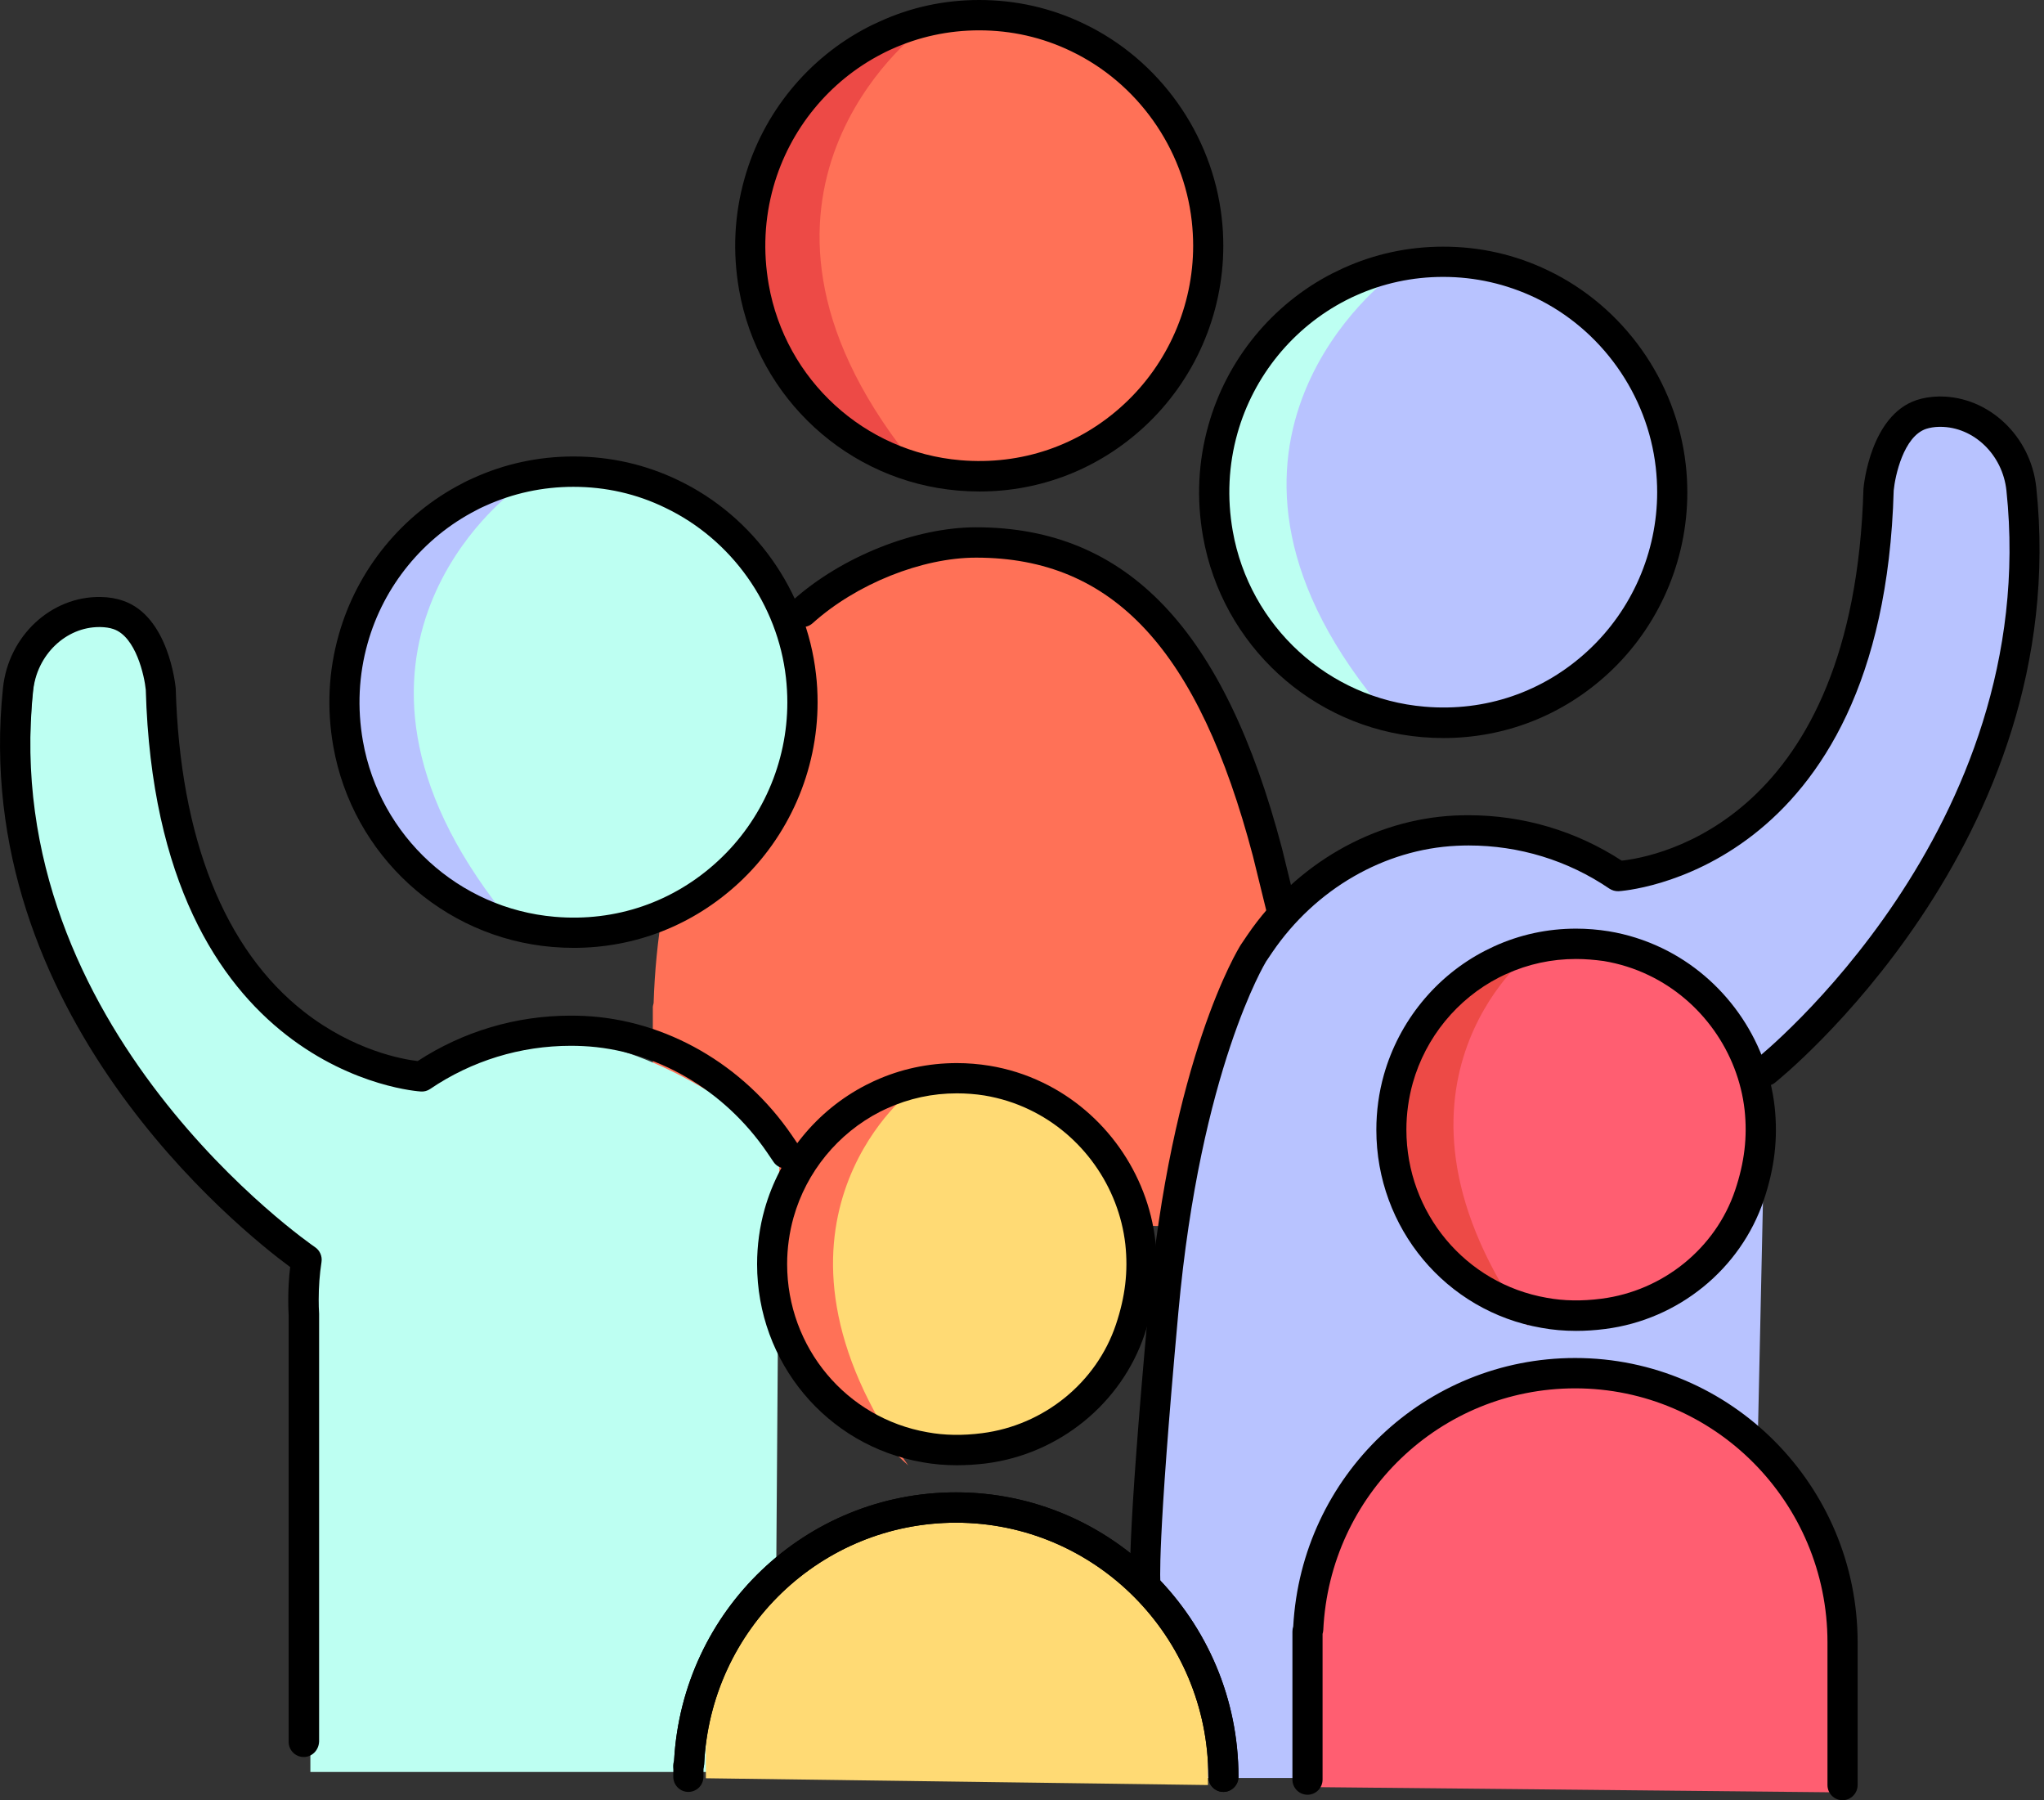
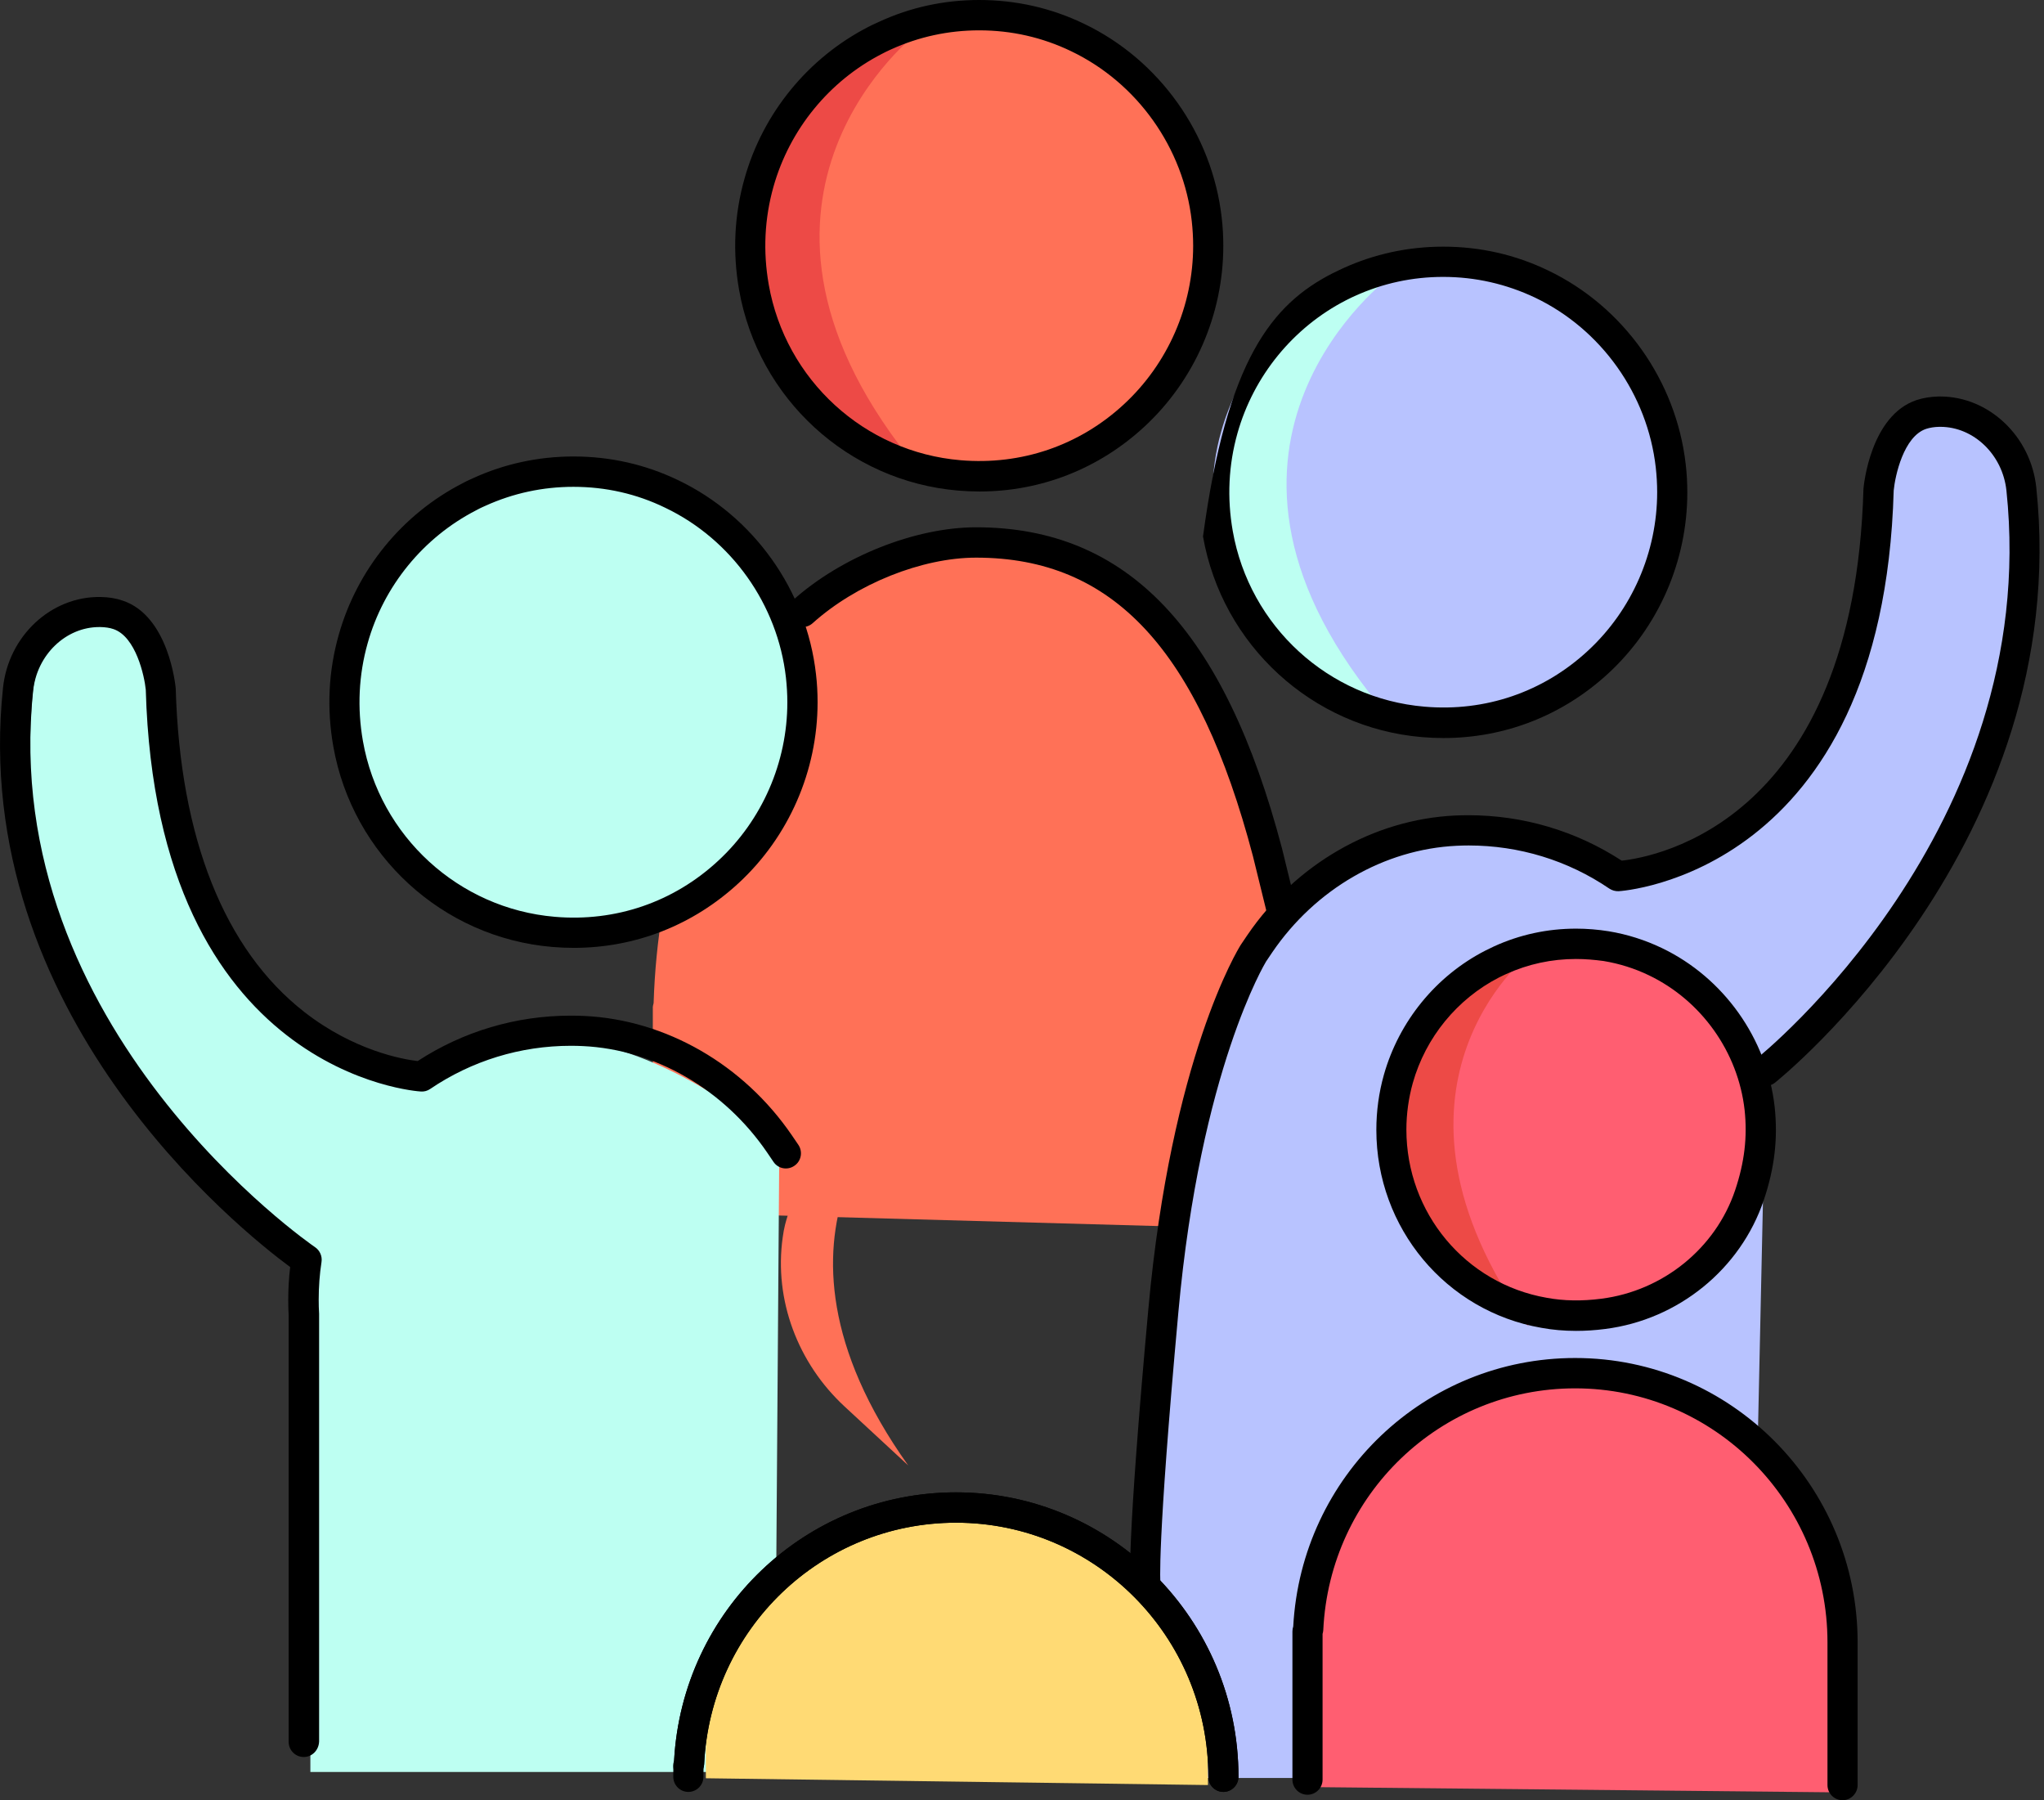
<svg xmlns="http://www.w3.org/2000/svg" width="159" height="140" viewBox="0 0 159 140" fill="none">
  <rect x="0" y="0" width="159" height="140" fill="#333333" stroke="none" />
  <g clip-path="url(#clip0)">
    <path d="M99.46 95.61V81.944C99.492 81.251 99.499 80.543 99.499 79.835C99.499 59.048 89.815 42.974 75.934 42.974C62.467 42.974 51.477 58.081 50.844 78.01C50.828 78.081 50.813 78.136 50.797 78.207C50.789 78.246 50.782 78.277 50.782 78.309V94.257" fill="#FF7157" />
    <path d="M89.806 123.706C89.806 123.706 89.415 121.707 91.19 102.235C92.964 82.762 98.201 74.438 98.201 74.438L98.693 73.714C102.179 68.6 107.783 65.224 113.934 64.933C114.263 64.918 114.599 64.91 114.927 64.91C119.226 64.91 123.22 66.224 126.534 68.474C126.534 68.474 146.004 67.585 146.825 38.379C146.825 38.379 147.262 33.541 150.146 32.573C150.576 32.431 151.045 32.361 151.514 32.353C154.86 32.29 157.58 35.02 157.931 38.364C160.808 65.697 137.359 83.281 137.359 83.281L136.163 138.269H88.931V123.706" fill="#B8C3FF" />
    <path d="M24.144 137.805V103.729C24.121 103.336 24.113 102.927 24.113 102.526C24.113 101.44 24.191 100.378 24.34 99.331C24.34 99.331 -0.234 81.833 2.556 53.777C2.9 50.338 5.534 47.545 8.786 47.6C9.247 47.608 9.692 47.679 10.114 47.829C12.912 48.82 13.335 53.785 13.335 53.785C14.132 83.777 33.031 84.689 33.031 84.689C36.251 82.376 40.128 81.031 44.302 81.031C49.484 81.031 57.05 85.547 60.622 88.969L60.27 137.805H24.144V137.805Z" fill="#BDFFF2" />
    <path d="M129.943 38.458C129.943 48.356 121.97 56.381 112.13 56.381C102.289 56.381 94.317 48.356 94.317 38.458C94.317 36.758 94.552 35.106 94.997 33.548C96.357 28.718 99.679 24.713 104.048 22.471C104.204 22.392 104.369 22.305 104.533 22.235C104.626 22.187 104.705 22.148 104.798 22.109C107.034 21.094 109.519 20.519 112.138 20.519C114.873 20.519 117.468 21.141 119.782 22.25C125.206 24.847 129.122 30.134 129.833 36.389C129.904 37.081 129.943 37.766 129.943 38.458Z" fill="#B8C3FF" />
    <path d="M93.965 138.82V133.541C93.989 133.273 93.996 132.998 93.996 132.723C93.996 124.69 85.258 118.175 74.464 118.175C63.998 118.175 55.455 124.312 54.963 132.015C54.947 132.038 54.939 132.062 54.924 132.093C54.916 132.109 54.908 132.117 54.908 132.133V138.293" fill="#FFDA74" />
    <path d="M107.159 54.69L100.937 51.314C96.388 47.632 94.02 40.559 94.895 35.169C94.958 34.8 95.02 34.446 95.122 34.107C97.725 25.405 108.222 21.448 108.222 21.448C108.222 21.448 90.628 34.398 107.159 54.69Z" fill="#BDFFF2" />
    <path d="M62.288 54.776C62.288 64.674 54.315 72.699 44.475 72.699C34.635 72.699 26.662 64.674 26.662 54.776C26.662 53.077 26.897 51.424 27.342 49.867C28.702 45.036 32.024 41.031 36.393 38.789C36.55 38.71 36.714 38.623 36.878 38.553C36.971 38.505 37.05 38.466 37.144 38.427C39.379 37.412 41.864 36.837 44.483 36.837C47.218 36.837 49.813 37.459 52.127 38.568C57.551 41.165 61.467 46.452 62.178 52.707C62.249 53.399 62.288 54.084 62.288 54.776Z" fill="#BDFFF2" />
-     <path d="M39.159 71.007L32.672 67.066C28.248 63.384 26.395 56.877 27.239 51.487C27.294 51.118 27.364 50.764 27.458 50.425C29.991 41.723 39.847 38.277 39.847 38.277C39.847 38.277 23.081 50.716 39.159 71.007Z" fill="#B8C3FF" />
    <path d="M93.847 19.284C93.847 29.182 85.875 37.207 76.034 37.207C66.194 37.207 58.221 29.182 58.221 19.284C58.221 17.585 58.456 15.933 58.901 14.375C60.261 9.544 63.583 5.539 67.945 3.305C68.101 3.226 68.265 3.14 68.429 3.069C68.523 3.021 68.601 2.982 68.695 2.943C70.93 1.928 73.416 1.354 76.034 1.354C78.77 1.354 81.365 1.975 83.678 3.084C89.103 5.681 93.019 10.968 93.73 17.223C93.808 17.899 93.847 18.592 93.847 19.284Z" fill="#FF7157" />
    <path d="M70.65 35.516L64.303 31.385C59.911 27.703 57.965 21.377 58.809 15.988C58.863 15.618 58.934 15.264 59.028 14.925C61.544 6.224 71.455 2.471 71.455 2.471C71.455 2.471 54.674 15.224 70.65 35.516Z" fill="#ED4A46" />
    <path d="M136.962 87.892C136.962 95.878 130.529 102.345 122.596 102.345C121.752 102.345 120.923 102.274 120.118 102.125C113.357 100.952 108.23 95.02 108.23 87.884C108.23 86.515 108.418 85.177 108.769 83.926C109.871 80.032 112.544 76.798 116.07 74.996C116.195 74.933 116.327 74.863 116.46 74.808C116.538 74.768 116.601 74.737 116.679 74.705C118.485 73.887 120.486 73.431 122.596 73.431C123.393 73.431 124.175 73.494 124.933 73.62C126.277 73.84 127.567 74.257 128.763 74.823C133.14 76.924 136.305 81.18 136.868 86.232C136.931 86.775 136.962 87.325 136.962 87.892Z" fill="#FF5E71" />
-     <path d="M88.799 98.332C88.799 106.318 82.367 112.785 74.433 112.785C73.589 112.785 72.761 112.715 71.956 112.565C65.195 111.393 60.068 105.46 60.068 98.324C60.068 96.955 60.255 95.618 60.607 94.367C61.709 90.472 64.382 87.239 67.907 85.437C68.032 85.374 68.165 85.303 68.298 85.248C68.376 85.209 68.439 85.177 68.517 85.146C70.322 84.327 72.323 83.871 74.433 83.871C75.231 83.871 76.012 83.934 76.77 84.06C78.115 84.28 79.404 84.697 80.6 85.264C84.977 87.364 88.143 91.621 88.706 96.672C88.768 97.223 88.799 97.774 88.799 98.332Z" fill="#FFDA74" />
    <path d="M143.411 139.394V128.301C143.411 116.743 134.102 107.365 122.612 107.365C111.466 107.365 102.369 116.2 101.845 127.286C101.829 127.325 101.821 127.357 101.806 127.396C101.798 127.42 101.79 127.435 101.79 127.451V138.977" fill="#FF5E71" />
    <path d="M70.65 113.965L65.695 109.378C62.076 106.027 60.193 101.117 60.888 96.216C60.935 95.877 60.99 95.555 61.068 95.248C63.139 87.333 70.65 85.035 70.65 85.035C70.65 85.035 57.488 95.515 70.65 113.965Z" fill="#FF7157" />
    <path d="M118.915 103.155L113.96 98.568C110.341 95.217 108.457 90.307 109.153 85.406C109.2 85.067 109.254 84.745 109.332 84.438C111.404 76.523 118.915 74.225 118.915 74.225C118.915 74.225 105.745 84.705 118.915 103.155Z" fill="#ED4A46" />
-     <path d="M112.284 57.396C111.729 57.396 111.167 57.372 110.612 57.325C102.076 56.601 95.073 50.181 93.58 41.723C93.064 38.788 93.205 35.877 94.002 33.06C95.433 27.97 98.95 23.666 103.647 21.259L103.765 21.204C103.905 21.133 104.046 21.062 104.187 20.999C104.257 20.96 104.359 20.913 104.468 20.865C106.915 19.748 109.549 19.182 112.269 19.182C115.129 19.182 117.873 19.803 120.421 21.031C126.291 23.839 130.394 29.614 131.129 36.105C131.215 36.821 131.254 37.561 131.254 38.3C131.254 43.635 129.019 48.757 125.11 52.368C121.562 55.641 117.06 57.396 112.284 57.396ZM112.261 21.534C109.877 21.534 107.571 22.03 105.406 23.013C105.32 23.053 105.25 23.084 105.179 23.116C105.031 23.186 104.922 23.241 104.812 23.297L104.703 23.352C100.599 25.46 97.52 29.229 96.261 33.69C95.566 36.16 95.441 38.717 95.894 41.298C97.199 48.71 103.343 54.327 110.815 54.957C115.536 55.366 120.061 53.816 123.524 50.606C126.947 47.443 128.909 42.943 128.909 38.277C128.909 37.632 128.87 36.986 128.8 36.357C128.159 30.669 124.563 25.61 119.413 23.147C117.169 22.085 114.77 21.534 112.261 21.534Z" fill="black" />
+     <path d="M112.284 57.396C111.729 57.396 111.167 57.372 110.612 57.325C102.076 56.601 95.073 50.181 93.58 41.723C95.433 27.97 98.95 23.666 103.647 21.259L103.765 21.204C103.905 21.133 104.046 21.062 104.187 20.999C104.257 20.96 104.359 20.913 104.468 20.865C106.915 19.748 109.549 19.182 112.269 19.182C115.129 19.182 117.873 19.803 120.421 21.031C126.291 23.839 130.394 29.614 131.129 36.105C131.215 36.821 131.254 37.561 131.254 38.3C131.254 43.635 129.019 48.757 125.11 52.368C121.562 55.641 117.06 57.396 112.284 57.396ZM112.261 21.534C109.877 21.534 107.571 22.03 105.406 23.013C105.32 23.053 105.25 23.084 105.179 23.116C105.031 23.186 104.922 23.241 104.812 23.297L104.703 23.352C100.599 25.46 97.52 29.229 96.261 33.69C95.566 36.16 95.441 38.717 95.894 41.298C97.199 48.71 103.343 54.327 110.815 54.957C115.536 55.366 120.061 53.816 123.524 50.606C126.947 47.443 128.909 42.943 128.909 38.277C128.909 37.632 128.87 36.986 128.8 36.357C128.159 30.669 124.563 25.61 119.413 23.147C117.169 22.085 114.77 21.534 112.261 21.534Z" fill="black" />
    <path d="M44.63 73.714C44.075 73.714 43.52 73.69 42.957 73.643C34.422 72.919 27.418 66.499 25.926 58.041C25.41 55.106 25.55 52.195 26.348 49.379C27.778 44.288 31.295 39.984 35.993 37.577L36.094 37.522C36.235 37.451 36.383 37.372 36.532 37.309C36.594 37.278 36.696 37.231 36.806 37.184C39.26 36.066 41.886 35.5 44.614 35.5C47.474 35.5 50.218 36.121 52.766 37.349C58.636 40.157 62.739 45.932 63.474 52.423C63.56 53.139 63.599 53.879 63.599 54.611C63.599 59.945 61.364 65.067 57.456 68.678C53.907 71.959 49.405 73.714 44.63 73.714ZM44.606 37.86C42.222 37.86 39.916 38.356 37.751 39.339C37.665 39.379 37.595 39.41 37.525 39.441C37.361 39.512 37.251 39.575 37.142 39.63L37.04 39.685C32.937 41.794 29.849 45.563 28.599 50.024C27.903 52.494 27.778 55.051 28.231 57.632C29.537 65.043 35.68 70.661 43.152 71.298C47.881 71.707 52.399 70.157 55.861 66.947C59.285 63.785 61.246 59.292 61.246 54.619C61.246 53.973 61.207 53.328 61.137 52.699C60.496 47.01 56.901 41.951 51.75 39.489C49.522 38.403 47.115 37.86 44.606 37.86Z" fill="black" />
    <path d="M76.197 38.222C75.642 38.222 75.079 38.198 74.525 38.151C65.989 37.427 58.986 31.007 57.493 22.549C56.977 19.614 57.118 16.703 57.915 13.887C59.346 8.796 62.863 4.493 67.56 2.085L67.67 2.03C67.81 1.959 67.951 1.888 68.1 1.825C68.162 1.794 68.264 1.747 68.373 1.699C70.82 0.566 73.446 0 76.174 0C79.034 0 81.778 0.622 84.326 1.849C90.196 4.658 94.299 10.433 95.034 16.924C95.12 17.64 95.159 18.379 95.159 19.119C95.159 24.453 92.924 29.575 89.016 33.187C85.475 36.459 80.973 38.222 76.197 38.222ZM76.174 2.36C73.79 2.36 71.484 2.856 69.319 3.84C69.241 3.879 69.17 3.902 69.1 3.942C68.936 4.013 68.826 4.076 68.717 4.131L68.608 4.186C64.504 6.294 61.425 10.063 60.166 14.524C59.471 16.994 59.346 19.552 59.799 22.132C61.104 29.544 67.24 35.161 74.72 35.791C79.441 36.192 83.966 34.65 87.429 31.44C90.852 28.277 92.814 23.784 92.814 19.111C92.814 18.466 92.775 17.821 92.705 17.191C92.064 11.503 88.468 6.444 83.318 3.981C81.082 2.903 78.675 2.36 76.174 2.36Z" fill="black" />
-     <path d="M74.431 113.95C73.501 113.95 72.602 113.871 71.743 113.714C64.302 112.424 58.893 105.94 58.893 98.317C58.893 96.861 59.088 95.421 59.479 94.036C60.659 89.867 63.536 86.342 67.373 84.375C67.506 84.304 67.662 84.233 67.811 84.162C67.874 84.131 67.96 84.084 68.061 84.044C70.046 83.139 72.204 82.675 74.431 82.675C75.283 82.675 76.135 82.746 76.964 82.88C78.41 83.116 79.801 83.556 81.106 84.186C85.913 86.491 89.274 91.22 89.876 96.523C90.142 98.977 89.876 101.283 89.032 103.785C87.226 109.151 82.388 113.084 76.706 113.808C75.924 113.903 75.166 113.95 74.431 113.95ZM74.431 85.028C72.54 85.028 70.711 85.421 68.999 86.2C68.921 86.231 68.882 86.255 68.827 86.279C68.671 86.35 68.561 86.405 68.452 86.46C65.177 88.143 62.73 91.133 61.73 94.674C61.402 95.846 61.23 97.073 61.23 98.309C61.23 104.784 65.826 110.283 72.149 111.385C73.462 111.629 74.885 111.652 76.401 111.456C81.2 110.842 85.288 107.53 86.804 103.014C87.531 100.85 87.766 98.867 87.539 96.774C87.031 92.274 84.178 88.261 80.09 86.302C78.98 85.767 77.8 85.398 76.573 85.193C75.877 85.083 75.15 85.028 74.431 85.028Z" fill="black" />
    <path d="M95.167 139.355C94.518 139.355 93.995 138.828 93.995 138.175C93.995 127.278 85.194 118.418 74.368 118.418C63.879 118.418 55.274 126.672 54.773 137.215C54.766 137.348 54.734 137.482 54.688 137.608C54.688 137.616 54.688 137.616 54.68 137.624C54.547 138.127 54.093 138.505 53.546 138.505C52.898 138.505 52.374 137.978 52.374 137.325C52.374 137.199 52.397 137.049 52.436 136.924C53.077 125.208 62.683 116.058 74.368 116.058C86.483 116.058 96.339 125.979 96.339 138.175C96.339 138.82 95.808 139.355 95.167 139.355Z" fill="black" />
    <path d="M95.167 139.355C94.518 139.355 93.995 138.828 93.995 138.175C93.995 127.278 85.194 118.418 74.368 118.418C63.879 118.418 55.274 126.672 54.773 137.215C54.773 137.309 54.75 137.404 54.727 137.49C54.719 137.726 54.719 138.151 54.719 138.182C54.719 138.835 54.187 139.355 53.546 139.355C52.898 139.355 52.374 138.828 52.374 138.175C52.374 137.175 52.389 137.081 52.436 136.931C53.077 125.216 62.683 116.058 74.368 116.058C86.483 116.058 96.339 125.979 96.339 138.175C96.339 138.82 95.808 139.355 95.167 139.355Z" fill="black" />
    <path d="M122.602 103.501C121.672 103.501 120.773 103.423 119.913 103.265C112.472 101.975 107.064 95.492 107.064 87.868C107.064 86.412 107.259 84.972 107.65 83.588C108.83 79.418 111.706 75.893 115.544 73.926C115.677 73.855 115.833 73.784 115.982 73.714C116.037 73.682 116.123 73.643 116.224 73.596C118.225 72.683 120.375 72.219 122.602 72.219C123.454 72.219 124.306 72.29 125.135 72.423C126.573 72.659 127.964 73.1 129.277 73.729C134.084 76.035 137.445 80.763 138.047 86.066C138.312 88.521 138.047 90.826 137.203 93.328C135.397 98.694 130.559 102.628 124.869 103.352C124.087 103.454 123.337 103.501 122.602 103.501ZM122.594 74.579C120.703 74.579 118.874 74.972 117.162 75.751C117.092 75.783 117.045 75.806 116.99 75.83C116.834 75.901 116.717 75.956 116.615 76.011C113.348 77.687 110.901 80.677 109.901 84.217C109.573 85.389 109.401 86.617 109.401 87.852C109.401 94.327 113.997 99.827 120.32 100.928C121.633 101.172 123.055 101.196 124.572 100.999C129.371 100.386 133.459 97.073 134.975 92.557C135.702 90.393 135.936 88.411 135.71 86.318C135.202 81.817 132.349 77.805 128.261 75.846C127.151 75.311 125.971 74.941 124.744 74.737C124.04 74.642 123.321 74.579 122.594 74.579Z" fill="black" />
    <path d="M143.329 140C142.681 140 142.157 139.473 142.157 138.82V127.726C142.157 116.829 133.356 107.97 122.531 107.97C112.042 107.97 103.436 116.224 102.936 126.766C102.928 126.869 102.912 126.971 102.881 127.065V138.395C102.881 139.048 102.357 139.575 101.709 139.575C101.06 139.575 100.536 139.048 100.536 138.395V126.877C100.536 126.751 100.56 126.601 100.599 126.483C101.24 114.768 110.846 105.61 122.531 105.61C134.646 105.61 144.502 115.531 144.502 127.726V138.82C144.502 139.465 143.978 140 143.329 140Z" fill="black" />
    <path d="M23.627 136.64C22.978 136.64 22.454 136.113 22.454 135.46V102.274C22.431 101.935 22.423 101.518 22.423 101.101C22.423 100.244 22.47 99.386 22.572 98.537C18.687 95.673 -2.432 78.812 0.233 53.493C0.655 49.465 3.977 46.357 7.831 46.428C8.448 46.436 9.026 46.53 9.55 46.711C13.122 47.907 13.646 53.297 13.669 53.525C13.998 65.177 17.46 73.855 23.674 78.702C27.543 81.715 31.334 82.384 32.49 82.518C36.039 80.204 40.15 78.985 44.402 78.985C44.754 78.985 45.106 78.993 45.45 79.009C51.804 79.308 57.838 82.785 61.605 88.3L62.098 89.024C62.465 89.559 62.332 90.299 61.793 90.661C61.261 91.031 60.527 90.897 60.167 90.354L59.675 89.63C56.322 84.721 50.968 81.621 45.348 81.353C45.035 81.338 44.723 81.33 44.41 81.33C40.486 81.33 36.696 82.494 33.46 84.689C33.249 84.831 33.014 84.902 32.748 84.886C32.545 84.878 12.184 83.603 11.34 53.643C11.238 52.589 10.574 49.512 8.823 48.922C8.526 48.82 8.182 48.773 7.807 48.765C7.776 48.765 7.752 48.765 7.721 48.765C5.118 48.765 2.867 50.928 2.578 53.721C-0.181 80.008 24.252 96.821 24.502 96.987C24.878 97.238 25.081 97.695 25.01 98.143C24.862 99.095 24.791 100.079 24.791 101.07C24.791 101.44 24.799 101.81 24.823 102.171V135.429C24.799 136.113 24.276 136.64 23.627 136.64Z" fill="black" />
    <path d="M99.731 72.061C99.207 72.061 98.723 71.699 98.59 71.164L97.465 66.585C93.236 50.535 86.6 43.367 75.931 43.367C71.71 43.367 66.607 45.413 63.214 48.466C62.73 48.898 61.987 48.859 61.557 48.371C61.127 47.884 61.167 47.136 61.651 46.703C65.442 43.297 71.179 41.007 75.931 41.007C87.679 41.007 95.245 48.954 99.731 66.003L100.857 70.606C101.013 71.235 100.63 71.88 99.997 72.038C99.919 72.053 99.825 72.061 99.731 72.061Z" fill="black" />
    <path d="M89.125 124.587C88.57 124.587 88.07 124.178 87.961 123.603C87.89 123.242 87.625 120.496 89.329 101.794C91.111 82.258 96.3 73.824 96.519 73.478L97.035 72.714C100.795 67.199 106.837 63.721 113.183 63.422C113.527 63.407 113.879 63.399 114.231 63.399C118.483 63.399 122.594 64.618 126.15 66.931C128.8 66.648 144.229 63.863 144.956 38.009C144.979 37.711 145.511 32.321 149.075 31.117C149.598 30.944 150.177 30.85 150.794 30.834C150.833 30.834 150.88 30.834 150.919 30.834C154.702 30.834 157.977 33.918 158.399 37.907C161.307 65.57 138.304 84.02 138.07 84.201C137.562 84.603 136.827 84.516 136.428 83.997C136.03 83.485 136.116 82.746 136.632 82.337C136.858 82.164 158.845 64.493 156.078 38.151C155.781 35.358 153.53 33.194 150.935 33.194C150.904 33.194 150.88 33.194 150.849 33.194C150.466 33.202 150.13 33.257 149.833 33.352C148.074 33.942 147.418 37.01 147.308 38.143C146.472 68.025 126.111 69.3 125.908 69.308C125.642 69.316 125.408 69.245 125.197 69.111C121.961 66.908 118.17 65.751 114.246 65.751C113.934 65.751 113.621 65.759 113.308 65.775C107.681 66.043 102.327 69.135 98.974 74.052L98.481 74.784C98.458 74.831 93.385 83.131 91.666 102.022C89.985 120.464 90.259 123.116 90.274 123.218C90.399 123.855 89.977 124.453 89.344 124.579C89.274 124.579 89.204 124.587 89.125 124.587Z" fill="black" />
  </g>
  <defs>
    <clipPath id="clip0">
      <rect width="158.667" height="140" fill="white" />
    </clipPath>
  </defs>
</svg>